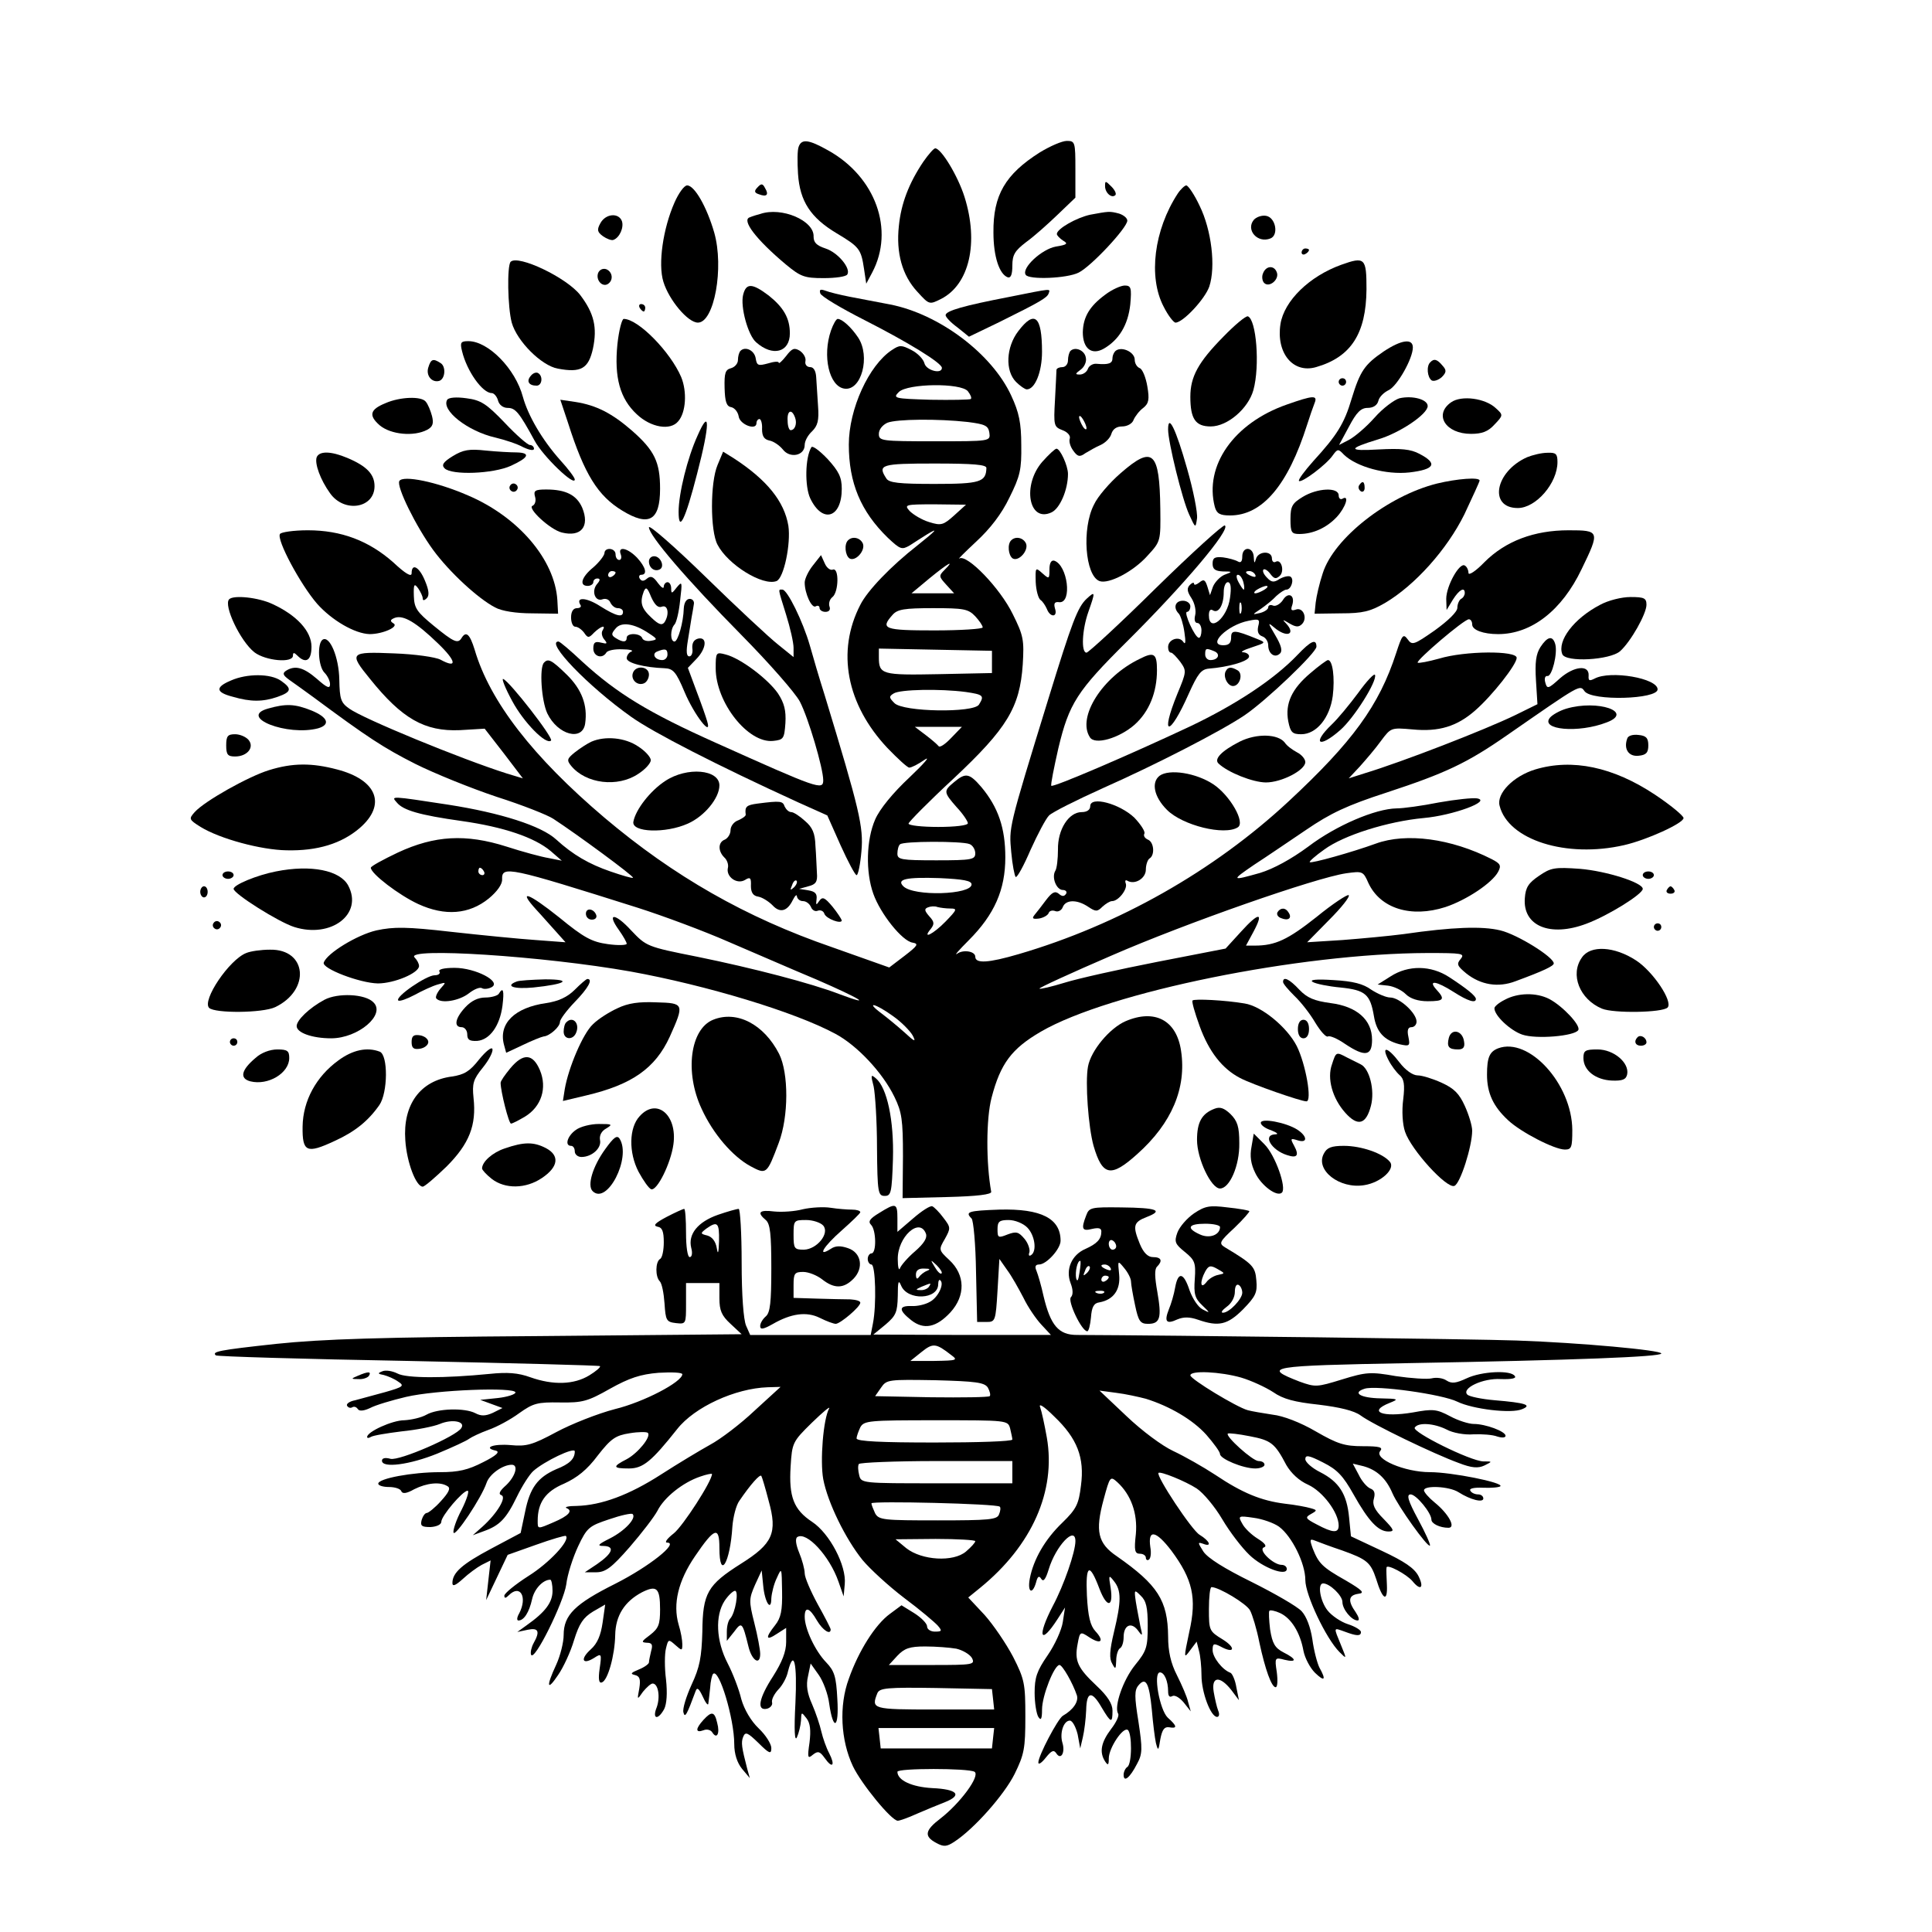
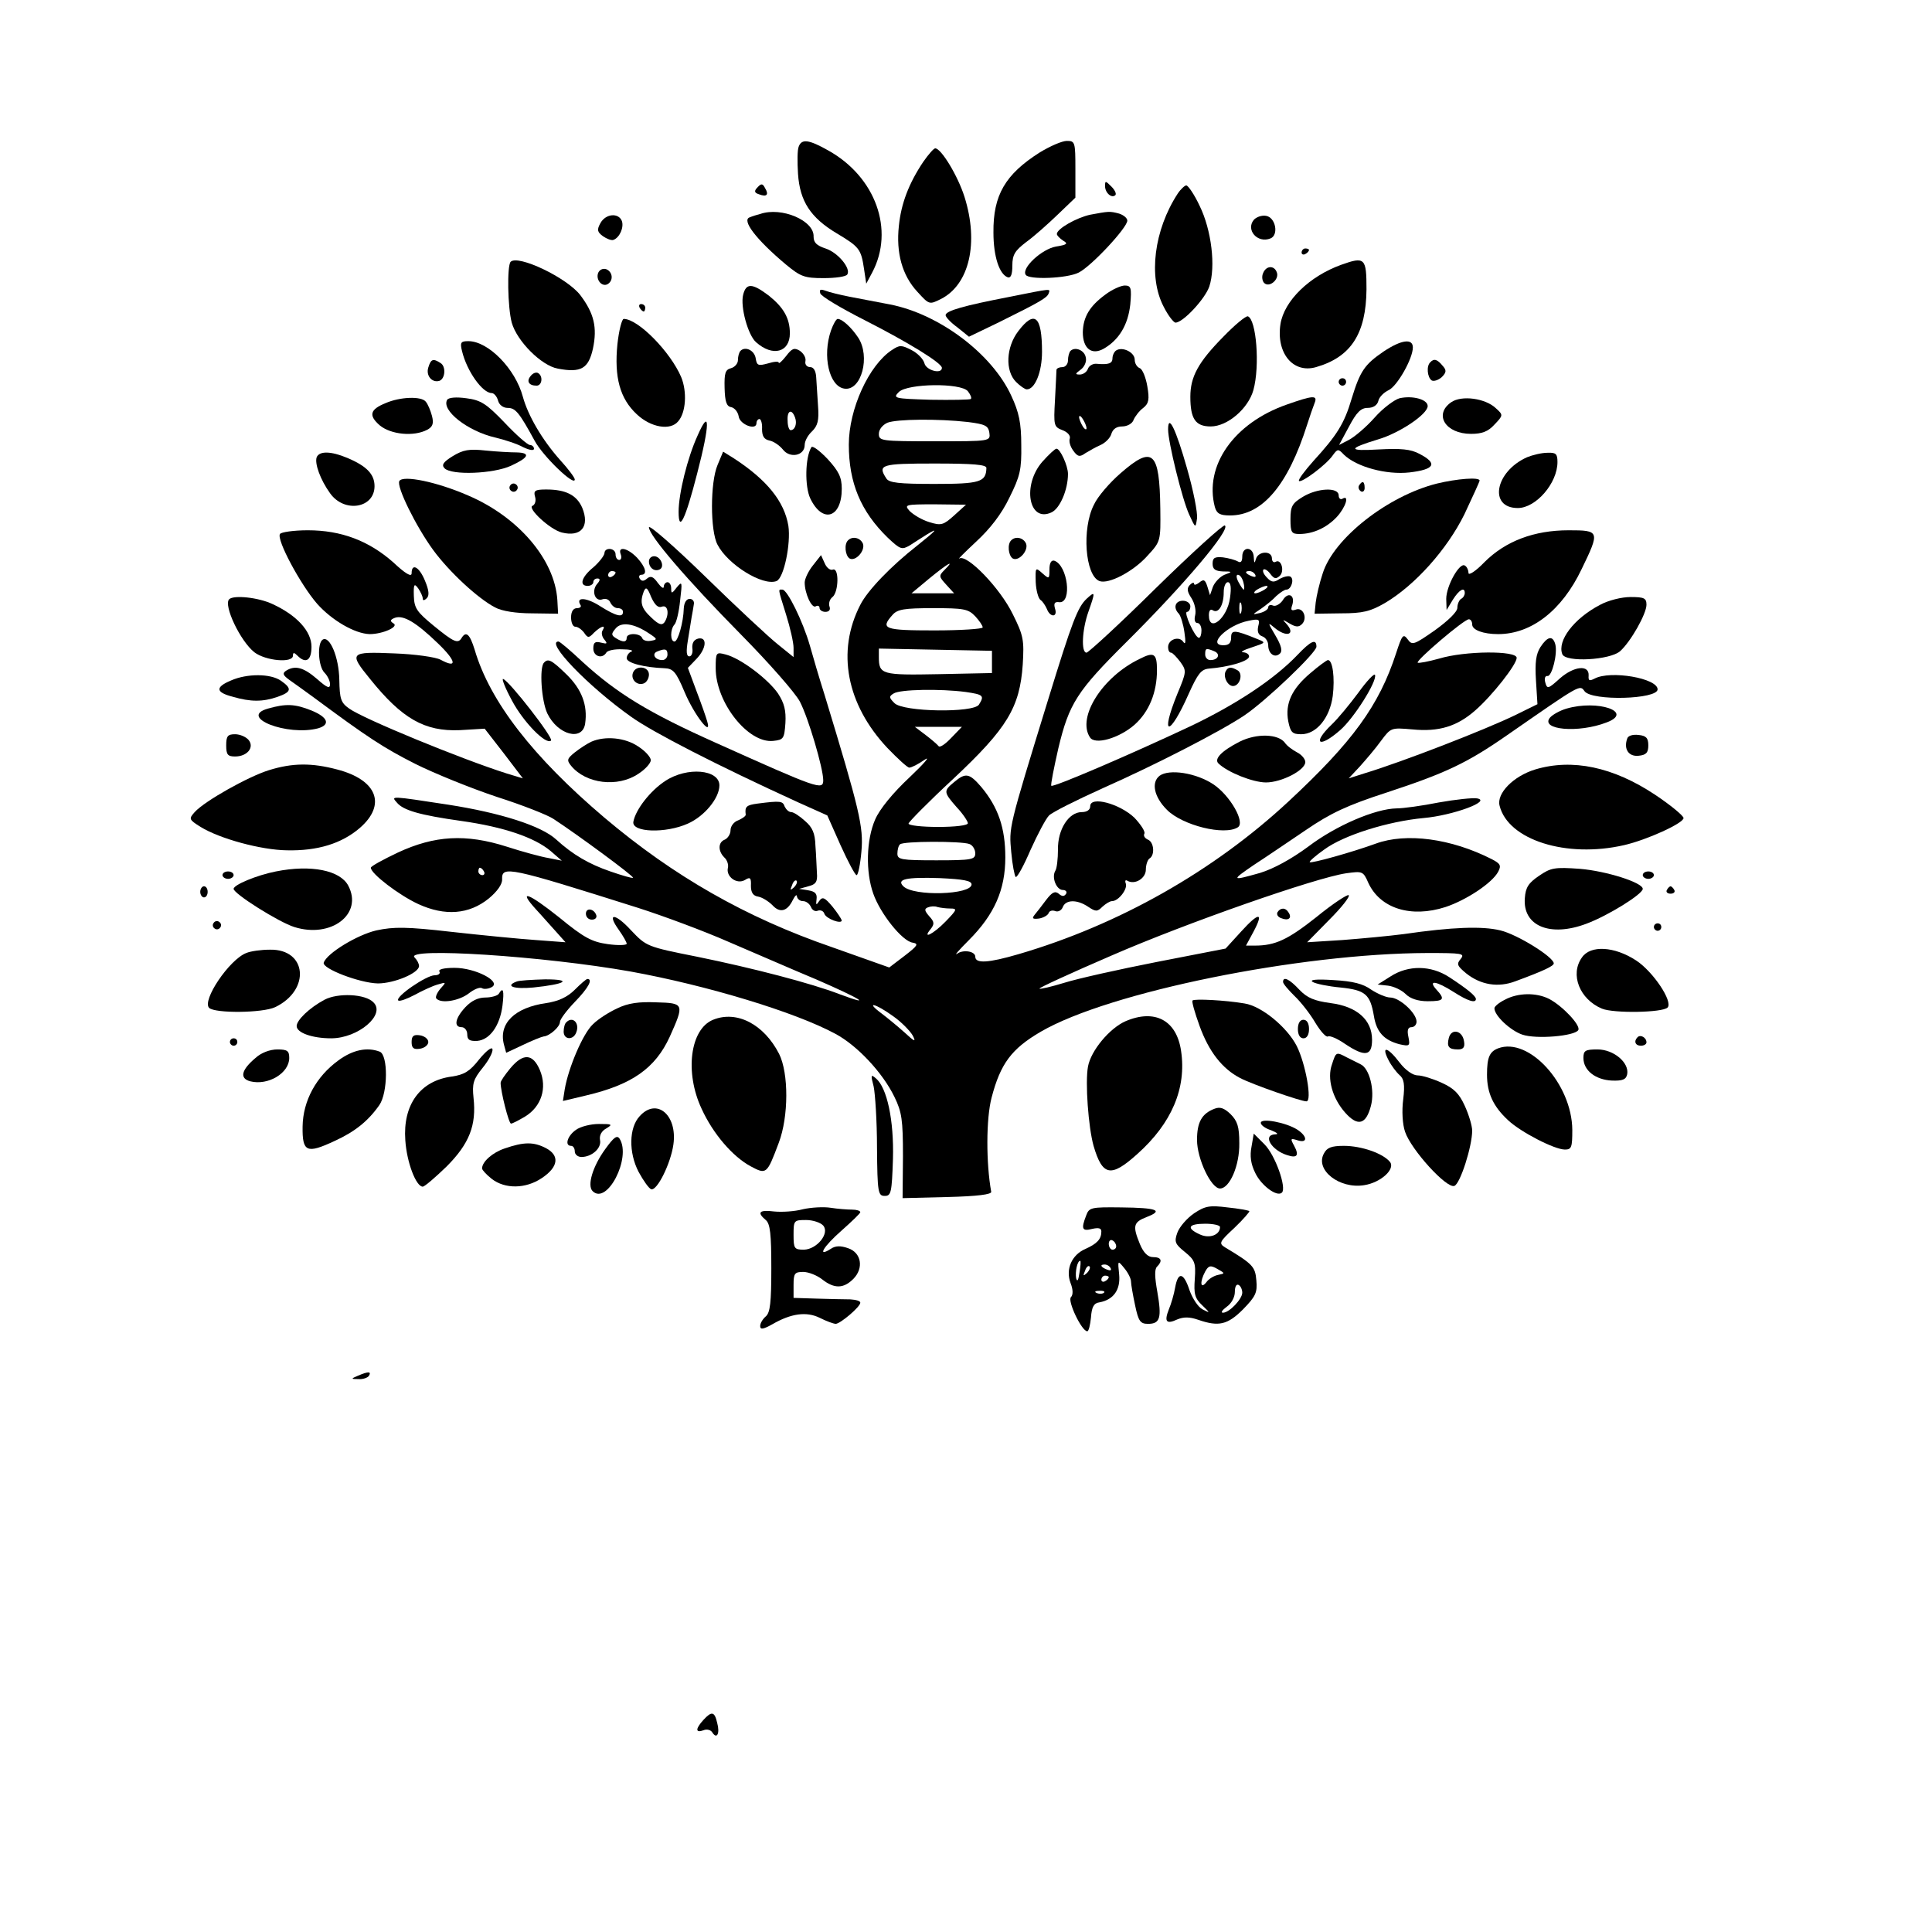
<svg xmlns="http://www.w3.org/2000/svg" version="1.0" width="521pt" height="521pt" viewBox="0 0 521 521" preserveAspectRatio="xMidYMid meet">
  <g transform="translate(0,521) scale(0.1,-0.1)" fill="#000000" stroke="none">
    <path d="M2154 4815 c-4 -9 -4 -42 -2 -74 5 -74 34 -118 104 -160 62 -37 66 -43 74 -96 l6 -40 16 30 c61 115 9 258 -118 329 -53 30 -72 32 -80 11z" />
    <path d="M2804 4799 c-93 -59 -126 -115 -125 -216 0 -65 16 -113 39 -121 8 -2 12 8 12 32 0 29 7 40 37 63 21 15 59 49 85 74 l48 46 0 77 c0 73 -1 76 -23 76 -13 0 -45 -14 -73 -31z" />
    <path d="M2490 4774 c-39 -58 -60 -113 -66 -173 -8 -73 9 -134 50 -178 32 -35 32 -35 64 -19 76 39 102 151 63 275 -18 57 -63 131 -79 131 -4 0 -18 -16 -32 -36z" />
    <path d="M2043 4705 c-10 -10 -9 -15 4 -19 21 -8 27 -1 16 17 -6 12 -10 13 -20 2z" />
    <path d="M2980 4708 c0 -18 18 -34 28 -24 3 4 -2 14 -11 23 -16 16 -17 16 -17 1z" />
-     <path d="M1819 4664 c-31 -70 -45 -166 -30 -214 15 -49 66 -110 93 -110 44 0 71 148 44 243 -20 69 -53 127 -73 127 -8 0 -23 -21 -34 -46z" />
    <path d="M3176 4688 c-64 -98 -80 -225 -38 -305 12 -24 27 -43 32 -43 20 0 79 63 91 97 18 54 6 153 -26 218 -14 30 -31 55 -36 55 -4 0 -15 -10 -23 -22z" />
    <path d="M2050 4633 c-8 -2 -21 -6 -28 -9 -23 -7 16 -59 97 -127 40 -33 50 -37 102 -37 32 0 61 4 64 10 10 16 -25 59 -59 70 -24 8 -32 16 -32 32 2 43 -86 81 -144 61z" />
    <path d="M2940 4631 c-37 -8 -90 -38 -90 -52 0 -4 8 -12 17 -18 14 -8 11 -11 -20 -16 -38 -7 -93 -58 -81 -76 8 -14 112 -10 143 6 34 17 131 121 131 140 0 7 -10 15 -22 19 -26 7 -29 6 -78 -3z" />
    <path d="M1619 4608 c-10 -18 -8 -24 7 -35 10 -7 23 -12 28 -10 17 6 29 34 23 51 -9 23 -44 20 -58 -6z" />
    <path d="M3381 4617 c-22 -27 10 -64 45 -50 23 9 14 57 -12 61 -11 2 -26 -3 -33 -11z" />
    <path d="M3510 4529 c0 -5 5 -7 10 -4 6 3 10 8 10 11 0 2 -4 4 -10 4 -5 0 -10 -5 -10 -11z" />
    <path d="M1377 4504 c-10 -11 -8 -123 3 -164 14 -50 80 -116 124 -124 63 -12 83 0 95 54 12 57 3 95 -34 144 -36 47 -168 110 -188 90z" />
    <path d="M3617 4496 c-86 -31 -154 -97 -164 -160 -12 -78 34 -134 96 -116 94 27 135 90 136 210 0 84 -4 89 -68 66z" />
    <path d="M1613 4474 c-7 -19 11 -39 26 -30 16 10 13 33 -4 40 -9 3 -18 -1 -22 -10z" />
    <path d="M3406 4473 c-4 -9 -2 -21 3 -26 14 -14 42 10 34 29 -7 19 -29 18 -37 -3z" />
    <path d="M2004 4415 c-8 -32 13 -109 35 -128 45 -40 91 -27 91 24 0 41 -17 70 -57 102 -45 34 -61 34 -69 2z" />
    <path d="M2980 4415 c-42 -31 -59 -60 -60 -101 0 -44 24 -63 57 -44 41 24 65 64 71 119 4 45 2 51 -15 51 -10 0 -35 -11 -53 -25z" />
    <path d="M2212 4419 c2 -8 56 -40 119 -72 118 -60 209 -116 209 -129 0 -18 -42 -7 -47 12 -3 12 -19 28 -35 36 -27 14 -32 14 -53 0 -62 -41 -116 -159 -116 -255 0 -103 32 -180 105 -251 34 -32 38 -33 59 -21 12 8 33 21 47 30 33 20 24 10 -25 -29 -73 -57 -136 -123 -155 -161 -65 -126 -37 -269 73 -386 28 -29 54 -53 59 -53 6 0 24 9 41 21 18 12 -1 -10 -40 -47 -45 -42 -81 -86 -93 -114 -24 -55 -26 -141 -5 -200 19 -54 78 -128 106 -132 17 -3 14 -8 -21 -35 l-42 -32 -155 55 c-232 80 -426 191 -613 349 -192 163 -309 313 -350 453 -13 42 -23 51 -35 32 -10 -17 -21 -12 -76 33 -45 37 -52 47 -53 80 -1 32 1 35 12 20 6 -9 12 -21 12 -27 0 -6 4 -6 11 1 7 7 6 21 -5 47 -15 37 -36 49 -36 20 0 -11 -17 -1 -50 30 -66 58 -140 86 -230 86 -38 0 -72 -5 -75 -10 -10 -15 55 -136 100 -188 40 -45 102 -81 142 -82 35 0 80 20 64 29 -10 6 -9 10 4 15 23 8 57 -12 116 -69 50 -48 53 -69 7 -44 -13 7 -69 15 -125 17 -120 5 -123 2 -65 -69 86 -107 147 -142 242 -138 l67 4 52 -67 51 -67 -43 13 c-123 39 -388 148 -425 175 -23 16 -26 26 -27 78 -1 61 -26 120 -45 108 -15 -10 -12 -72 5 -89 8 -8 15 -22 15 -31 0 -13 -8 -10 -35 14 -36 31 -59 38 -84 22 -10 -7 -8 -12 10 -25 13 -9 42 -30 64 -46 147 -109 190 -137 275 -180 52 -26 151 -66 220 -89 69 -22 137 -49 152 -59 63 -41 218 -155 215 -159 -2 -2 -29 6 -61 17 -58 20 -101 45 -146 86 -40 37 -150 72 -291 94 -157 24 -155 24 -139 6 17 -21 61 -34 175 -50 113 -16 196 -44 240 -81 l30 -26 -35 7 c-19 3 -71 17 -114 31 -110 35 -194 30 -293 -16 -40 -19 -73 -37 -73 -41 0 -16 76 -74 128 -98 72 -33 137 -28 190 15 23 19 37 39 36 52 -1 37 18 33 366 -77 69 -22 179 -63 245 -92 66 -28 173 -75 238 -102 117 -51 155 -74 61 -39 -75 29 -232 70 -384 101 -136 27 -137 28 -178 71 -44 48 -67 48 -33 1 12 -17 21 -33 21 -37 0 -4 -23 -5 -51 -1 -43 6 -64 17 -131 72 -84 67 -113 77 -62 21 16 -17 40 -45 54 -60 l25 -28 -80 6 c-44 3 -146 13 -227 22 -122 14 -156 14 -203 4 -52 -12 -134 -62 -142 -87 -5 -16 97 -55 146 -56 44 0 111 28 111 47 0 6 -5 16 -12 23 -28 28 347 4 583 -38 204 -37 443 -109 552 -168 58 -31 127 -104 159 -170 20 -41 23 -62 23 -160 l-1 -113 121 3 c81 2 119 7 118 14 -14 77 -14 197 1 254 24 92 54 132 133 178 184 107 698 211 1042 212 94 0 102 -1 90 -16 -12 -14 -9 -19 15 -39 39 -31 86 -39 133 -21 76 28 103 41 103 48 0 17 -98 78 -144 89 -49 12 -130 9 -261 -10 -38 -5 -113 -12 -165 -16 l-95 -6 59 60 c33 33 57 63 53 67 -3 3 -43 -23 -87 -59 -77 -61 -111 -77 -166 -77 l-24 0 20 37 c29 54 15 54 -33 1 l-42 -46 -185 -36 c-102 -20 -214 -45 -249 -56 -36 -11 -66 -18 -68 -16 -2 2 85 42 194 89 202 88 551 210 633 222 44 6 46 6 60 -26 32 -69 115 -95 208 -65 57 19 126 65 142 95 9 17 6 22 -17 34 -110 56 -231 72 -313 42 -63 -23 -174 -54 -178 -50 -2 2 15 17 39 34 53 39 172 76 268 85 79 7 185 46 144 53 -11 2 -58 -3 -103 -11 -45 -9 -96 -16 -114 -16 -57 -1 -163 -46 -238 -103 -46 -34 -94 -60 -130 -71 -78 -22 -79 -21 -16 22 31 20 94 63 140 94 66 45 110 66 218 101 158 52 216 79 325 155 199 138 195 136 208 118 20 -27 197 -22 197 5 0 30 -127 52 -170 29 -14 -7 -17 -6 -16 8 2 30 -39 26 -77 -7 -32 -29 -35 -30 -40 -11 -3 11 0 18 6 17 12 -2 28 61 21 86 -7 24 -21 21 -40 -8 -12 -19 -15 -41 -12 -90 l4 -64 -61 -30 c-83 -40 -302 -125 -404 -156 l-44 -14 30 32 c16 18 42 48 57 69 27 36 27 36 85 31 71 -7 120 8 169 51 46 40 112 124 112 142 0 20 -140 19 -209 -2 -29 -8 -55 -13 -58 -11 -5 6 125 117 138 117 5 0 9 -6 9 -14 0 -15 30 -26 70 -26 90 0 172 64 225 175 50 103 49 105 -35 105 -93 0 -170 -29 -227 -86 -23 -24 -43 -37 -43 -29 0 7 -4 17 -10 20 -14 9 -50 -55 -50 -90 l1 -30 17 28 c17 27 32 35 32 18 0 -6 -4 -13 -10 -16 -5 -3 -10 -14 -10 -24 0 -11 -25 -35 -61 -61 -56 -39 -61 -41 -73 -24 -12 16 -15 12 -31 -37 -46 -142 -118 -240 -290 -400 -202 -188 -458 -333 -728 -412 -82 -24 -117 -26 -117 -7 0 15 -33 20 -49 8 -9 -6 5 10 31 36 70 70 99 137 99 224 0 79 -19 135 -65 190 -32 37 -42 39 -73 13 -29 -24 -29 -27 7 -68 17 -18 30 -38 30 -43 0 -6 -35 -10 -80 -10 -44 0 -80 4 -80 9 0 4 54 59 121 121 145 136 179 192 187 308 4 66 2 78 -27 136 -34 70 -123 162 -144 150 -6 -4 14 16 45 45 38 35 69 75 90 119 29 58 33 76 32 142 0 59 -6 88 -27 133 -52 113 -194 220 -327 246 -36 7 -85 16 -110 21 -25 5 -54 12 -64 16 -14 5 -17 3 -14 -7z m398 -264 c7 -9 11 -18 8 -21 -3 -2 -52 -3 -109 -2 -98 3 -102 4 -85 21 24 23 167 25 186 2z m0 -83 c47 -6 55 -10 58 -29 3 -23 3 -23 -147 -23 -145 0 -151 1 -151 20 0 12 10 24 23 30 25 10 137 11 217 2z m50 -124 c-1 -38 -17 -43 -140 -43 -96 0 -123 3 -130 15 -24 37 -14 40 130 40 105 0 140 -3 140 -12z m-87 -128 c-29 -26 -35 -28 -67 -18 -20 6 -43 20 -53 30 -15 17 -13 18 68 18 l84 -1 -32 -29z m-26 -147 c-16 -16 -15 -18 5 -40 l21 -23 -57 0 -58 0 48 40 c50 41 71 53 41 23z m83 -125 c11 -12 20 -25 20 -30 0 -4 -58 -8 -130 -8 -136 0 -147 4 -113 42 13 15 32 18 109 18 83 0 95 -2 114 -22z m45 -123 l0 -30 -144 -3 c-153 -3 -161 -1 -161 46 l0 23 152 -3 153 -3 0 -30z m-71 -81 c48 -7 51 -10 36 -34 -14 -23 -205 -20 -228 4 -15 15 -15 18 -2 26 17 11 125 13 194 4z m-39 -124 c-16 -17 -31 -27 -34 -22 -3 4 -19 18 -35 30 l-29 22 64 0 63 0 -29 -30z m49 -286 c9 -3 16 -15 16 -25 0 -17 -9 -19 -105 -19 -95 0 -105 2 -105 18 0 10 3 22 7 25 8 9 166 9 187 1z m-1309 -74 c3 -5 1 -10 -4 -10 -6 0 -11 5 -11 10 0 6 2 10 4 10 3 0 8 -4 11 -10z m1315 -35 c0 -28 -156 -33 -184 -5 -19 19 7 25 98 22 64 -3 86 -7 86 -17z m-57 -65 c19 0 18 -3 -13 -35 -33 -34 -65 -50 -40 -20 10 13 10 19 -4 34 -13 15 -14 20 -4 24 7 3 19 4 26 1 8 -2 23 -4 35 -4z m-155 -290 c23 -16 46 -40 53 -52 10 -19 6 -18 -22 8 -19 17 -47 40 -63 52 -44 33 -15 26 32 -8z" />
    <path d="M2720 4409 c-119 -23 -170 -37 -170 -49 0 -5 14 -20 32 -33 l31 -25 81 39 c111 55 130 66 134 78 4 13 12 14 -108 -10z" />
    <path d="M1725 4380 c3 -5 8 -10 11 -10 2 0 4 5 4 10 0 6 -5 10 -11 10 -5 0 -7 -4 -4 -10z" />
    <path d="M3299 4302 c-68 -69 -89 -108 -89 -162 0 -60 14 -80 55 -80 45 0 101 48 115 98 18 65 8 191 -15 199 -6 1 -35 -23 -66 -55z" />
    <path d="M1665 4282 c-9 -90 7 -147 52 -189 38 -36 91 -45 112 -19 21 24 24 80 8 119 -29 68 -116 157 -155 157 -5 0 -13 -31 -17 -68z" />
    <path d="M2241 4319 c-24 -69 -5 -151 36 -157 46 -7 71 87 37 138 -18 27 -43 50 -55 50 -4 0 -12 -14 -18 -31z" />
    <path d="M2746 4317 c-33 -43 -36 -107 -6 -137 11 -11 24 -20 29 -20 22 0 41 47 41 101 0 97 -20 114 -64 56z" />
    <path d="M1246 4263 c13 -54 55 -113 80 -113 6 0 14 -9 17 -20 3 -12 14 -20 26 -20 21 0 31 -12 73 -89 22 -41 108 -124 108 -104 0 5 -18 29 -40 53 -48 54 -86 119 -100 170 -20 75 -93 150 -147 150 -20 0 -23 -3 -17 -27z" />
    <path d="M3731 4262 c-51 -35 -63 -52 -86 -127 -20 -68 -40 -99 -103 -168 -24 -27 -42 -51 -39 -54 7 -6 74 44 91 69 13 18 15 18 30 2 34 -33 114 -55 177 -48 68 8 77 24 27 50 -24 13 -50 15 -110 12 -84 -5 -84 2 -2 27 58 17 134 68 134 90 0 18 -41 29 -76 21 -14 -4 -45 -27 -67 -52 -23 -26 -54 -52 -69 -60 l-27 -14 27 50 c20 38 32 50 50 50 15 0 26 7 29 19 2 10 15 23 28 29 23 11 65 85 65 115 0 25 -31 21 -79 -11z" />
    <path d="M1997 4264 c-4 -4 -7 -15 -7 -25 0 -9 -8 -19 -19 -22 -15 -4 -18 -13 -17 -53 1 -37 5 -50 18 -52 9 -2 18 -13 20 -25 3 -22 48 -39 48 -18 0 6 4 11 8 11 4 0 8 -12 7 -27 0 -20 6 -28 20 -31 11 -2 27 -13 36 -24 19 -25 59 -17 59 12 0 11 9 27 20 37 15 15 19 29 16 68 -2 28 -4 62 -5 78 -1 17 -7 27 -16 27 -9 0 -15 7 -13 16 2 9 -5 21 -15 28 -15 9 -21 7 -37 -14 -11 -14 -20 -22 -20 -18 0 4 -13 3 -29 -2 -26 -7 -30 -6 -33 13 -3 22 -28 34 -41 21z m147 -180 c6 -16 0 -34 -12 -34 -4 0 -8 11 -8 25 -2 28 11 34 20 9z" />
    <path d="M2887 4264 c-4 -4 -7 -16 -7 -26 0 -10 -7 -18 -15 -18 -8 0 -15 -3 -16 -7 0 -5 -2 -41 -4 -81 -4 -70 -3 -73 20 -82 14 -5 22 -15 20 -22 -3 -8 1 -22 9 -33 12 -17 18 -18 33 -7 10 6 29 17 41 22 13 6 26 19 29 30 4 13 14 20 29 20 14 0 28 8 31 18 4 9 15 24 26 32 15 12 17 23 11 58 -4 24 -13 46 -20 49 -8 3 -14 13 -14 23 0 20 -33 36 -50 25 -5 -3 -10 -13 -10 -21 0 -14 -10 -18 -43 -15 -9 1 -20 -5 -23 -13 -3 -9 -13 -16 -22 -16 -13 0 -13 2 2 13 10 7 17 22 14 33 -3 19 -28 30 -41 18z m43 -209 c0 -5 -5 -3 -10 5 -5 8 -10 20 -10 25 0 6 5 3 10 -5 5 -8 10 -19 10 -25z" />
    <path d="M1155 4219 c-7 -22 10 -42 30 -36 16 6 18 39 3 48 -20 13 -26 11 -33 -12z" />
    <path d="M3857 4233 c-11 -10 -8 -41 4 -49 6 -3 18 1 27 9 13 13 13 19 2 31 -14 17 -23 20 -33 9z" />
    <path d="M1431 4196 c-12 -14 -5 -26 16 -26 15 0 18 26 4 34 -5 3 -14 0 -20 -8z" />
    <path d="M3610 4180 c0 -5 5 -10 10 -10 6 0 10 5 10 10 0 6 -4 10 -10 10 -5 0 -10 -4 -10 -10z" />
    <path d="M1040 4123 c-42 -17 -47 -33 -16 -60 30 -25 92 -31 128 -12 15 8 18 17 13 37 -4 15 -11 32 -17 39 -12 15 -69 13 -108 -4z" />
    <path d="M1206 4132 c-17 -28 55 -85 130 -102 25 -6 59 -17 75 -26 17 -8 29 -10 29 -4 0 5 -5 10 -11 10 -6 0 -37 27 -68 60 -49 51 -64 61 -103 66 -28 4 -48 2 -52 -4z" />
    <path d="M3470 4119 c-143 -50 -223 -165 -194 -276 5 -18 14 -23 41 -23 87 0 156 81 208 245 7 22 16 48 20 58 9 22 -4 21 -75 -4z" />
    <path d="M3913 4125 c-47 -33 -15 -85 54 -85 29 0 46 6 63 25 24 25 24 26 4 44 -28 27 -93 36 -121 16z" />
-     <path d="M1532 4069 c44 -138 80 -196 146 -236 72 -44 102 -27 102 59 0 72 -15 103 -75 156 -54 47 -96 69 -153 78 l-41 6 21 -63z" />
    <path d="M1881 4035 c-27 -59 -51 -156 -51 -205 0 -58 18 -22 50 103 35 134 35 180 1 102z" />
    <path d="M3150 4052 c0 -34 38 -189 57 -230 17 -37 17 -37 21 -10 2 15 -10 76 -27 135 -30 106 -51 149 -51 105z" />
    <path d="M2188 4004 c-17 -28 -18 -106 -3 -138 33 -69 85 -53 85 26 0 31 -8 47 -38 80 -22 23 -41 37 -44 32z" />
    <path d="M1221 3980 c-26 -16 -31 -24 -22 -33 19 -19 131 -15 179 7 48 22 54 35 15 36 -16 0 -53 2 -83 5 -45 5 -61 2 -89 -15z" />
    <path d="M2811 3965 c-55 -63 -37 -165 24 -137 23 10 45 61 45 104 0 22 -21 68 -31 68 -4 0 -21 -16 -38 -35z" />
    <path d="M854 3977 c-6 -17 10 -61 36 -97 38 -54 120 -41 120 19 0 32 -21 54 -73 76 -45 19 -76 19 -83 2z" />
    <path d="M1935 3956 c-20 -47 -20 -178 0 -215 28 -54 122 -112 159 -98 20 8 39 101 32 149 -11 66 -58 124 -147 182 l-29 18 -15 -36z" />
    <path d="M4118 3977 c-87 -39 -104 -137 -25 -137 49 0 107 67 107 124 0 22 -4 26 -27 25 -16 0 -40 -6 -55 -12z" />
    <path d="M3022 3934 c-29 -25 -62 -63 -72 -85 -33 -64 -24 -191 15 -206 25 -9 92 26 130 69 35 38 35 39 34 126 -2 155 -20 172 -107 96z" />
    <path d="M1077 3913 c-9 -14 45 -123 91 -186 44 -60 121 -131 167 -155 18 -10 57 -16 100 -16 l70 -1 -2 37 c-7 109 -105 224 -241 282 -85 37 -175 55 -185 39z" />
    <path d="M3875 3906 c-132 -33 -278 -147 -308 -242 -9 -27 -17 -62 -19 -79 l-3 -30 71 1 c59 0 79 5 119 28 81 48 167 144 214 239 22 47 41 88 41 91 0 10 -61 5 -115 -8z" />
    <path d="M1376 3901 c-4 -5 -2 -12 3 -15 5 -4 12 -2 15 3 4 5 2 12 -3 15 -5 4 -12 2 -15 -3z" />
    <path d="M3665 3901 c-3 -5 -1 -12 5 -16 5 -3 10 1 10 9 0 18 -6 21 -15 7z" />
    <path d="M1443 3870 c3 -10 0 -21 -7 -24 -15 -6 47 -64 79 -72 52 -13 76 16 55 67 -15 34 -44 49 -97 49 -30 0 -35 -3 -30 -20z" />
    <path d="M3513 3870 c-28 -17 -33 -25 -33 -60 0 -36 3 -40 24 -40 37 0 74 17 101 46 24 26 35 61 15 49 -5 -3 -10 1 -10 9 0 23 -58 20 -97 -4z" />
    <path d="M1750 3788 c0 -22 102 -141 249 -290 75 -76 146 -157 158 -180 23 -44 63 -180 63 -212 0 -28 -14 -23 -290 101 -181 81 -266 133 -359 218 -32 30 -61 55 -65 55 -36 0 79 -120 196 -203 59 -42 228 -129 451 -231 l78 -35 36 -81 c20 -44 39 -80 43 -80 4 0 10 29 13 64 6 66 -5 112 -99 421 -14 44 -32 105 -40 134 -19 66 -61 151 -74 151 -12 0 -13 6 10 -68 11 -35 20 -75 20 -89 l0 -25 -42 34 c-23 18 -111 100 -195 182 -84 82 -153 142 -153 134z" />
    <path d="M3117 3624 c-97 -96 -182 -174 -187 -174 -15 0 -12 62 5 110 19 54 19 57 -4 36 -25 -23 -40 -63 -104 -271 -109 -354 -106 -345 -100 -413 3 -34 9 -64 12 -67 4 -2 22 31 40 73 19 42 41 84 50 93 9 9 75 42 146 74 142 63 317 153 381 196 59 40 194 169 194 185 0 22 -14 17 -51 -22 -63 -66 -166 -134 -290 -193 -166 -78 -369 -165 -374 -160 -2 3 7 48 19 101 29 121 50 154 185 288 153 152 281 303 264 313 -4 3 -88 -73 -186 -169z" />
    <path d="M2287 3753 c-11 -10 -8 -41 4 -49 16 -9 43 21 36 40 -7 16 -28 21 -40 9z" />
    <path d="M2727 3753 c-11 -10 -8 -41 4 -49 16 -9 43 21 36 40 -7 16 -28 21 -40 9z" />
    <path d="M1630 3718 c-1 -7 -14 -24 -30 -38 -32 -26 -39 -50 -15 -50 8 0 15 5 15 10 0 6 5 10 11 10 8 0 8 -5 -1 -15 -16 -19 -5 -49 15 -41 9 3 18 -1 21 -9 4 -8 12 -15 20 -15 8 0 14 -4 14 -10 0 -16 -18 -12 -61 15 -37 24 -67 26 -54 4 4 -5 -1 -9 -9 -9 -10 0 -16 -9 -16 -25 0 -14 5 -25 11 -25 7 0 17 -7 24 -16 10 -15 13 -15 27 0 19 18 33 22 23 6 -4 -6 -2 -17 5 -25 9 -11 7 -12 -9 -8 -16 4 -21 1 -21 -16 0 -21 24 -29 35 -11 3 6 23 10 43 9 20 0 31 -3 25 -6 -7 -2 -13 -11 -13 -18 0 -13 48 -25 102 -27 23 -1 31 -9 54 -64 26 -62 75 -125 61 -79 -3 11 -16 48 -29 82 l-23 62 23 24 c27 28 30 60 5 55 -12 -3 -17 -12 -16 -26 2 -12 -2 -22 -8 -22 -8 0 -9 13 -4 43 4 23 8 51 10 62 2 11 5 27 6 35 2 8 -3 15 -11 15 -9 0 -15 -10 -16 -25 -1 -39 -16 -90 -25 -90 -12 0 -12 33 0 46 5 5 12 34 15 64 6 51 6 54 -9 36 -13 -17 -15 -18 -15 -3 0 9 -4 17 -10 17 -5 0 -10 -6 -10 -12 0 -7 -7 -2 -16 10 -12 17 -19 20 -29 12 -9 -8 -15 -8 -20 0 -3 5 -1 10 4 10 18 0 12 21 -11 46 -26 27 -53 32 -44 9 3 -8 1 -15 -4 -15 -6 0 -10 7 -10 15 0 18 -30 20 -30 3z m30 -52 c0 -3 -4 -8 -10 -11 -5 -3 -10 -1 -10 4 0 6 5 11 10 11 6 0 10 -2 10 -4z m125 -92 c16 6 21 -20 7 -42 -7 -9 -15 -7 -35 12 -28 26 -32 41 -21 71 6 14 10 10 20 -15 10 -22 19 -30 29 -26z m-35 -72 c23 -15 24 -17 5 -20 -10 -2 -21 1 -23 7 -5 14 -42 15 -42 1 0 -12 -10 -13 -29 -1 -13 8 -13 12 -1 26 15 19 50 14 90 -13z m50 -57 c0 -8 -6 -15 -14 -15 -20 0 -29 17 -14 23 22 9 28 7 28 -8z" />
    <path d="M3350 3709 c0 -13 -4 -18 -12 -13 -7 4 -25 9 -40 11 -22 2 -28 -1 -28 -17 0 -15 7 -20 28 -21 26 0 26 -1 4 -9 -12 -5 -26 -20 -31 -32 l-8 -23 -7 23 c-6 19 -10 21 -22 11 -8 -6 -14 -8 -14 -3 0 4 -5 3 -11 -3 -9 -9 -8 -18 4 -36 9 -14 13 -34 10 -46 -3 -12 -1 -21 6 -21 6 0 11 -9 11 -20 0 -11 -3 -20 -7 -20 -11 1 -42 70 -32 70 5 0 9 7 9 15 0 8 -9 15 -20 15 -21 0 -27 -19 -11 -35 5 -6 12 -28 15 -50 4 -26 3 -35 -3 -26 -11 17 -41 7 -41 -14 0 -8 3 -15 8 -15 4 0 15 -12 25 -25 17 -24 17 -26 -8 -86 -48 -118 -21 -117 31 1 24 53 33 65 54 67 52 4 104 19 108 31 2 6 -5 12 -15 13 -10 0 0 6 22 13 39 13 40 13 15 23 -61 25 -70 25 -70 4 0 -15 -6 -21 -21 -21 -45 0 11 55 68 66 29 6 31 4 26 -15 -3 -14 0 -23 11 -27 9 -3 16 -14 16 -24 0 -23 18 -36 32 -22 7 7 3 22 -13 49 -20 34 -21 36 -3 21 34 -29 60 -19 32 11 -11 11 -9 11 9 0 17 -10 25 -11 34 -2 16 16 3 47 -17 39 -12 -4 -14 -1 -9 13 8 27 -12 36 -26 12 -7 -10 -19 -17 -26 -14 -7 3 -13 1 -13 -5 0 -5 -10 -12 -22 -15 -22 -5 -22 -5 2 11 13 9 33 25 42 35 10 9 22 17 27 17 13 0 22 28 11 35 -5 3 -18 0 -29 -6 -15 -10 -22 -10 -34 3 -9 9 -13 18 -10 22 3 3 12 -2 19 -12 10 -13 15 -14 25 -5 14 13 4 47 -11 38 -5 -3 -10 1 -10 9 0 22 -37 20 -43 -1 -4 -14 -5 -12 -6 5 -1 28 -31 30 -31 1z m35 -49 c3 -6 -1 -7 -9 -4 -18 7 -21 14 -7 14 6 0 13 -4 16 -10z m-32 -20 c3 -11 3 -20 1 -20 -2 0 -8 9 -14 20 -6 11 -7 20 -2 20 6 0 12 -9 15 -20z m-36 -42 c-7 -55 -57 -96 -57 -47 0 12 4 18 11 13 15 -9 29 14 29 49 0 15 5 27 11 27 8 0 10 -14 6 -42z m93 22 c-8 -5 -19 -10 -25 -10 -5 0 -3 5 5 10 8 5 20 10 25 10 6 0 3 -5 -5 -10z m-63 -62 c-3 -7 -5 -2 -5 12 0 14 2 19 5 13 2 -7 2 -19 0 -25z m-73 -104 c18 -7 12 -24 -10 -24 -8 0 -14 7 -14 15 0 17 2 18 24 9z" />
    <path d="M1750 3696 c0 -18 16 -29 30 -21 13 8 1 35 -16 35 -8 0 -14 -6 -14 -14z" />
    <path d="M2192 3685 c-12 -15 -22 -36 -22 -46 0 -29 19 -71 30 -64 5 3 10 1 10 -4 0 -6 7 -11 16 -11 10 0 14 6 11 14 -3 8 0 20 8 26 17 14 18 80 1 74 -7 -3 -17 5 -22 17 l-10 22 -22 -28z" />
    <path d="M2830 3674 c0 -26 -1 -26 -19 -10 -19 17 -19 16 -18 -24 1 -22 7 -44 13 -48 6 -4 13 -15 17 -24 9 -24 30 -23 22 1 -4 14 -1 19 12 17 35 -2 22 100 -14 112 -8 2 -13 -6 -13 -24z" />
    <path d="M618 3594 c-16 -16 30 -113 68 -143 30 -23 104 -30 104 -9 0 9 3 9 12 0 23 -23 38 -13 38 24 0 42 -40 85 -105 115 -38 18 -105 25 -117 13z" />
    <path d="M4315 3579 c-71 -37 -116 -97 -102 -133 9 -23 129 -16 156 8 29 26 71 101 71 125 0 18 -6 21 -43 21 -24 0 -60 -9 -82 -21z" />
    <path d="M1930 3408 c0 -92 87 -203 155 -196 28 3 30 6 33 48 2 34 -3 54 -20 80 -27 39 -101 95 -141 105 -26 7 -27 6 -27 -37z" />
    <path d="M3073 3433 c-100 -48 -169 -157 -134 -211 13 -22 79 -3 121 34 39 35 60 87 60 147 0 45 -8 50 -47 30z" />
    <path d="M1467 3423 c-13 -13 -7 -103 9 -137 28 -58 95 -76 102 -27 7 49 -9 92 -50 132 -41 40 -50 44 -61 32z" />
    <path d="M3534 3395 c-50 -42 -69 -82 -60 -130 6 -30 11 -35 35 -35 41 0 77 44 85 103 6 49 0 97 -13 97 -3 0 -25 -16 -47 -35z" />
    <path d="M1707 3396 c-7 -18 11 -36 29 -29 8 3 14 14 14 24 0 22 -35 26 -43 5z" />
    <path d="M3306 3401 c-9 -14 4 -41 19 -41 18 0 28 32 13 42 -17 10 -26 10 -32 -1z" />
    <path d="M3663 3342 c-23 -31 -55 -70 -72 -86 -54 -52 -34 -65 23 -15 37 32 100 132 94 149 -2 5 -22 -16 -45 -48z" />
    <path d="M623 3375 c-43 -18 -42 -32 5 -44 48 -14 81 -14 121 0 37 13 39 22 9 43 -28 20 -92 20 -135 1z" />
    <path d="M1381 3320 c31 -58 92 -120 105 -107 7 7 -112 160 -129 166 -5 2 5 -24 24 -59z" />
    <path d="M722 3299 c-80 -23 53 -75 136 -53 34 10 26 30 -18 48 -45 18 -69 19 -118 5z" />
    <path d="M4224 3299 c-17 -5 -37 -16 -44 -24 -28 -33 76 -43 153 -13 74 28 -24 62 -109 37z" />
    <path d="M610 3200 c0 -25 4 -30 24 -30 33 0 53 25 36 45 -7 8 -23 15 -36 15 -20 0 -24 -5 -24 -30z" />
    <path d="M3343 3210 c-49 -25 -70 -47 -57 -59 25 -24 93 -51 128 -51 42 0 106 33 106 55 0 8 -10 20 -22 26 -13 7 -28 18 -33 26 -18 24 -76 26 -122 3z" />
    <path d="M4388 3218 c-10 -28 4 -49 31 -46 20 2 26 8 26 28 0 20 -6 26 -26 28 -16 2 -29 -2 -31 -10z" />
    <path d="M1595 3210 c-11 -5 -31 -18 -45 -29 -21 -17 -22 -21 -10 -36 40 -49 126 -59 181 -22 19 12 34 29 34 37 0 8 -15 25 -34 37 -35 24 -89 29 -126 13z" />
    <path d="M725 3133 c-55 -17 -173 -83 -200 -113 -16 -18 -16 -20 16 -40 52 -32 163 -62 232 -63 83 -2 148 18 197 60 73 63 47 130 -61 158 -68 18 -120 18 -184 -2z" />
    <path d="M4140 3135 c-59 -18 -105 -65 -96 -98 23 -92 180 -142 336 -106 61 14 160 59 160 73 0 6 -35 35 -77 63 -113 75 -223 98 -323 68z" />
    <path d="M1794 3104 c-40 -26 -80 -77 -86 -110 -5 -29 87 -32 147 -5 45 20 85 69 85 103 0 43 -87 51 -146 12z" />
    <path d="M3127 3118 c-23 -18 -15 -57 20 -92 42 -42 155 -70 191 -47 21 13 -21 86 -66 116 -47 31 -119 42 -145 23z" />
    <path d="M2043 3043 c-30 -4 -35 -8 -32 -30 0 -4 -9 -10 -20 -15 -12 -4 -21 -16 -21 -27 0 -10 -7 -21 -15 -25 -19 -7 -19 -31 -2 -48 8 -7 12 -20 10 -28 -6 -24 24 -46 46 -33 14 9 17 6 16 -16 0 -18 6 -27 20 -29 11 -2 28 -13 38 -23 20 -22 40 -17 55 14 6 12 11 16 11 10 1 -7 8 -13 16 -13 9 0 18 -7 22 -16 3 -8 11 -13 18 -10 8 3 16 -1 18 -8 5 -14 47 -29 47 -18 -1 4 -12 21 -25 37 -21 25 -27 28 -36 15 -8 -12 -9 -11 -7 5 2 15 -4 21 -22 24 l-25 4 25 7 c20 5 25 12 23 36 -1 16 -2 49 -4 73 -1 34 -8 50 -28 67 -14 13 -31 24 -37 24 -7 0 -14 7 -18 15 -5 15 -11 16 -73 8z m98 -226 c-10 -9 -11 -8 -5 6 3 10 9 15 12 12 3 -3 0 -11 -7 -18z" />
    <path d="M2940 3036 c0 -10 -9 -16 -23 -16 -35 0 -65 -47 -64 -101 0 -25 -3 -51 -7 -57 -11 -18 3 -52 20 -52 8 0 12 -5 9 -10 -5 -8 -11 -8 -20 0 -10 8 -18 4 -34 -17 -11 -15 -26 -34 -31 -40 -8 -10 -5 -12 12 -10 12 2 24 9 26 15 2 6 10 8 18 5 7 -3 17 2 20 11 8 20 38 21 68 1 21 -14 25 -14 39 0 9 8 20 15 26 15 17 0 42 32 37 47 -3 8 -1 11 4 8 20 -12 50 6 50 30 0 13 5 27 10 30 15 9 12 45 -5 51 -8 4 -12 10 -9 16 3 5 -9 24 -27 43 -40 38 -119 59 -119 31z" />
    <path d="M744 2860 c-51 -10 -114 -36 -114 -47 0 -13 122 -90 164 -103 99 -31 186 35 145 112 -22 41 -100 57 -195 38z" />
    <path d="M4150 2848 c-28 -19 -36 -31 -38 -60 -6 -75 68 -106 166 -69 59 22 152 80 152 94 0 17 -98 48 -169 54 -69 5 -79 3 -111 -19z" />
    <path d="M600 2850 c0 -5 7 -10 15 -10 8 0 15 5 15 10 0 6 -7 10 -15 10 -8 0 -15 -4 -15 -10z" />
    <path d="M4430 2850 c0 -5 7 -10 15 -10 8 0 15 5 15 10 0 6 -7 10 -15 10 -8 0 -15 -4 -15 -10z" />
    <path d="M540 2805 c0 -8 5 -15 10 -15 6 0 10 7 10 15 0 8 -4 15 -10 15 -5 0 -10 -7 -10 -15z" />
    <path d="M4495 2810 c-3 -5 1 -10 10 -10 9 0 13 5 10 10 -3 6 -8 10 -10 10 -2 0 -7 -4 -10 -10z" />
    <path d="M1580 2746 c0 -9 7 -16 16 -16 9 0 14 5 12 12 -6 18 -28 21 -28 4z" />
    <path d="M3445 2750 c-3 -6 1 -13 10 -16 19 -8 30 0 20 15 -8 14 -22 14 -30 1z" />
    <path d="M576 2721 c-4 -5 -2 -12 3 -15 5 -4 12 -2 15 3 4 5 2 12 -3 15 -5 4 -12 2 -15 -3z" />
    <path d="M4460 2710 c0 -5 5 -10 10 -10 6 0 10 5 10 10 0 6 -4 10 -10 10 -5 0 -10 -4 -10 -10z" />
    <path d="M664 2640 c-46 -18 -120 -128 -100 -148 16 -15 144 -14 178 2 96 46 86 157 -14 155 -24 0 -52 -4 -64 -9z" />
    <path d="M4266 2628 c-33 -46 -6 -113 54 -138 31 -13 163 -11 177 3 15 16 -39 97 -85 127 -58 38 -123 42 -146 8z" />
    <path d="M1185 2590 c3 -5 -2 -10 -13 -10 -22 0 -107 -58 -98 -68 4 -3 23 4 44 15 20 11 48 24 62 28 24 7 24 7 7 -12 -9 -11 -14 -23 -10 -26 13 -14 61 -6 87 14 14 11 30 18 36 14 5 -3 17 -2 26 3 27 15 -44 52 -100 52 -29 0 -45 -4 -41 -10z" />
    <path d="M3750 2577 l-35 -22 28 -3 c16 -2 37 -12 48 -23 12 -12 33 -19 59 -19 44 0 48 5 23 32 -23 26 0 23 47 -7 39 -25 60 -31 60 -19 0 8 -23 27 -72 59 -49 32 -110 33 -158 2z" />
    <path d="M1393 2563 c-32 -12 -8 -21 45 -16 88 9 108 22 32 22 -36 -1 -71 -3 -77 -6z" />
    <path d="M1550 2541 c-20 -20 -44 -31 -77 -36 -85 -12 -129 -55 -114 -112 l6 -22 45 21 c25 12 50 22 56 23 16 1 44 26 44 39 0 7 18 31 40 54 36 37 50 62 34 62 -3 0 -18 -13 -34 -29z" />
    <path d="M3460 2562 c0 -5 14 -21 31 -38 17 -16 42 -48 56 -72 14 -23 29 -40 34 -37 5 3 26 -6 46 -20 54 -36 73 -33 73 11 0 54 -41 90 -112 99 -44 6 -63 14 -84 36 -27 29 -44 37 -44 21z" />
    <path d="M3540 2562 c8 -5 42 -12 75 -15 67 -7 80 -18 90 -77 7 -43 27 -65 69 -76 27 -6 29 -5 24 20 -4 18 -1 26 8 26 8 0 14 7 14 15 0 23 -46 65 -71 65 -11 0 -34 10 -51 21 -22 16 -49 23 -102 26 -46 3 -66 1 -56 -5z" />
    <path d="M1345 2530 c-3 -5 -20 -10 -36 -10 -20 0 -38 -9 -54 -26 -28 -30 -32 -54 -10 -54 8 0 15 -9 15 -19 0 -15 6 -19 27 -18 34 3 61 41 68 95 5 41 2 52 -10 32z" />
    <path d="M875 2514 c-41 -22 -75 -55 -75 -71 0 -18 42 -33 93 -33 73 0 148 64 114 97 -22 23 -96 26 -132 7z" />
    <path d="M4058 2514 c-16 -8 -28 -18 -28 -23 0 -20 43 -60 75 -71 38 -13 141 -4 151 12 8 12 -42 65 -78 84 -35 18 -85 17 -120 -2z" />
    <path d="M3216 2512 c-3 -2 6 -33 19 -69 25 -69 61 -115 109 -140 32 -17 164 -63 179 -63 16 0 -2 101 -26 149 -26 51 -95 108 -141 115 -53 9 -135 13 -140 8z" />
    <path d="M1665 2491 c-22 -10 -52 -29 -66 -43 -27 -25 -66 -117 -76 -175 l-5 -32 63 15 c123 29 186 73 225 158 40 89 39 91 -36 93 -47 2 -76 -2 -105 -16z" />
    <path d="M1923 2460 c-62 -25 -77 -142 -31 -240 31 -68 84 -129 132 -155 43 -23 44 -22 76 63 27 71 27 188 1 240 -41 80 -114 118 -178 92z" />
    <path d="M3035 2456 c-43 -19 -93 -79 -101 -122 -8 -43 1 -164 15 -214 24 -82 47 -86 118 -22 93 83 133 178 118 278 -12 83 -71 114 -150 80z" />
    <path d="M1527 2453 c-4 -3 -7 -15 -7 -25 0 -22 26 -24 34 -2 10 25 -10 45 -27 27z" />
    <path d="M3500 2435 c0 -16 6 -25 15 -25 9 0 15 9 15 25 0 16 -6 25 -15 25 -9 0 -15 -9 -15 -25z" />
    <path d="M3907 2411 c-6 -24 0 -31 25 -31 14 0 19 6 16 22 -4 29 -34 36 -41 9z" />
    <path d="M1110 2400 c0 -16 5 -21 23 -18 12 2 22 10 22 18 0 8 -10 16 -22 18 -18 3 -23 -2 -23 -18z" />
    <path d="M4416 2413 c-11 -11 -6 -23 9 -23 8 0 15 4 15 9 0 13 -16 22 -24 14z" />
    <path d="M620 2400 c0 -5 5 -10 10 -10 6 0 10 5 10 10 0 6 -4 10 -10 10 -5 0 -10 -4 -10 -10z" />
    <path d="M1292 2353 c-25 -32 -40 -41 -73 -46 -86 -11 -133 -76 -126 -172 4 -60 29 -125 47 -125 5 0 34 25 64 54 62 62 81 112 73 185 -4 39 -1 50 25 82 17 21 28 43 26 50 -2 7 -18 -6 -36 -28z" />
    <path d="M4040 2383 c-23 -9 -30 -24 -30 -71 0 -50 17 -86 57 -123 34 -32 125 -79 153 -79 18 0 20 6 20 53 -1 124 -117 251 -200 220z" />
    <path d="M689 2357 c-38 -32 -44 -55 -14 -63 48 -12 105 22 105 63 0 19 -5 23 -32 23 -20 0 -44 -9 -59 -23z" />
    <path d="M912 2350 c-59 -43 -95 -108 -96 -178 -1 -69 11 -74 86 -39 55 25 91 54 121 97 23 33 24 135 1 144 -34 13 -73 5 -112 -24z" />
    <path d="M3744 2352 c8 -16 22 -34 30 -41 12 -10 15 -25 10 -66 -4 -30 -2 -67 5 -87 16 -48 112 -154 133 -146 16 6 48 107 48 149 0 13 -9 43 -20 67 -15 33 -29 47 -62 62 -24 11 -53 20 -65 20 -13 0 -33 14 -49 35 -32 42 -50 46 -30 7z" />
    <path d="M4270 2357 c0 -34 33 -59 77 -61 29 -1 38 3 41 17 6 31 -36 67 -80 67 -33 0 -38 -3 -38 -23z" />
    <path d="M3592 2340 c-14 -38 1 -92 36 -131 34 -38 56 -31 69 19 11 42 -4 101 -28 112 -8 4 -24 12 -36 18 -30 16 -30 16 -41 -18z" />
    <path d="M1376 2329 c-14 -17 -26 -34 -26 -39 0 -23 22 -110 28 -110 4 0 21 9 38 19 44 27 60 77 40 125 -19 45 -45 47 -80 5z" />
    <path d="M2356 2280 c4 -19 9 -93 9 -165 1 -122 3 -130 21 -130 17 0 19 9 22 99 3 105 -16 193 -46 218 -14 12 -14 9 -6 -22z" />
    <path d="M3275 2220 c-34 -13 -47 -36 -47 -84 0 -51 38 -131 62 -131 26 0 53 62 52 122 0 45 -5 60 -24 79 -17 16 -28 20 -43 14z" />
    <path d="M1725 2200 c-29 -31 -30 -98 -3 -150 13 -24 28 -45 34 -47 16 -5 53 70 60 121 11 79 -45 127 -91 76z" />
    <path d="M3400 2182 c0 -6 12 -15 28 -20 17 -7 21 -11 10 -11 -34 -2 -9 -43 33 -56 27 -9 33 -1 19 25 -11 20 -10 21 9 15 28 -9 27 11 -1 29 -30 19 -98 32 -98 18z" />
    <path d="M1553 2163 c-23 -16 -31 -43 -13 -43 6 0 10 -7 10 -15 0 -8 8 -15 18 -15 28 0 55 24 50 46 -2 12 4 24 17 31 18 11 16 12 -20 12 -22 0 -50 -7 -62 -16z" />
    <path d="M1632 2111 c-34 -47 -49 -98 -34 -113 39 -39 105 90 73 141 -7 11 -16 4 -39 -28z" />
    <path d="M3375 2118 c-5 -25 -2 -47 10 -71 16 -34 59 -66 72 -53 13 13 -18 101 -47 130 l-29 29 -6 -35z" />
    <path d="M1361 2113 c-33 -11 -61 -36 -61 -54 0 -4 12 -17 26 -28 36 -28 92 -27 135 2 45 30 49 61 11 81 -33 17 -59 17 -111 -1z" />
    <path d="M3570 2099 c-24 -44 42 -96 109 -85 45 7 85 44 69 63 -19 23 -77 43 -124 43 -34 0 -46 -5 -54 -21z" />
    <path d="M2165 1949 c-22 -6 -57 -8 -77 -6 -40 5 -48 -2 -23 -23 12 -10 15 -38 15 -130 0 -92 -3 -120 -15 -130 -8 -7 -15 -18 -15 -26 0 -10 8 -9 33 5 50 29 92 35 128 17 18 -9 37 -16 43 -16 13 1 66 46 66 57 0 5 -12 8 -27 9 -16 0 -56 1 -90 2 l-63 2 0 35 c0 31 3 35 26 35 14 0 37 -9 51 -20 33 -26 58 -25 84 1 29 29 22 71 -14 83 -20 7 -34 7 -47 -2 -38 -24 -19 7 30 50 27 24 50 46 50 49 0 4 -10 7 -22 7 -13 0 -39 2 -58 5 -19 3 -53 1 -75 -4z m55 -44 c18 -21 -17 -64 -52 -65 -26 0 -28 3 -28 40 0 39 1 40 34 40 18 0 39 -7 46 -15z" />
-     <path d="M2371 1939 c-25 -15 -31 -23 -22 -32 14 -14 15 -77 1 -77 -5 0 -10 -7 -10 -15 0 -8 5 -15 10 -15 11 0 14 -109 4 -159 l-6 -31 -163 0 -162 0 -11 25 c-7 16 -12 82 -12 170 0 80 -4 145 -8 145 -5 0 -30 -7 -56 -16 -54 -19 -81 -52 -72 -89 4 -14 2 -25 -4 -25 -6 0 -10 28 -10 65 0 36 -2 65 -5 65 -3 0 -25 -10 -48 -22 -30 -16 -37 -23 -24 -26 13 -2 17 -13 17 -42 0 -21 -4 -42 -10 -45 -13 -8 -13 -48 -1 -60 6 -6 11 -32 13 -60 3 -46 5 -50 31 -53 27 -3 27 -2 27 52 l0 56 45 0 45 0 0 -41 c0 -33 6 -47 30 -69 l30 -28 -547 -5 c-428 -3 -583 -8 -708 -21 -157 -17 -174 -21 -163 -31 3 -3 236 -10 518 -15 282 -6 515 -12 518 -14 2 -3 -11 -14 -29 -25 -41 -25 -97 -27 -159 -5 -33 12 -62 14 -110 9 -122 -12 -224 -12 -248 1 -14 7 -32 10 -41 6 -13 -5 -13 -7 4 -10 11 -3 28 -10 39 -18 17 -11 14 -14 -35 -28 -30 -8 -66 -18 -81 -22 -16 -3 -25 -10 -22 -15 3 -5 9 -7 14 -4 5 3 11 1 15 -5 4 -6 16 -5 33 3 15 8 59 21 97 30 81 19 294 27 295 12 0 -5 -21 -12 -47 -15 l-48 -5 30 -11 30 -11 -26 -13 c-20 -9 -32 -9 -47 -1 -29 15 -102 13 -132 -4 -14 -8 -41 -14 -60 -15 -32 0 -100 -31 -100 -45 0 -4 5 -3 10 0 6 4 43 10 83 15 40 4 86 13 103 20 33 14 70 7 58 -11 -13 -22 -167 -89 -191 -83 -14 4 -23 2 -23 -5 0 -21 75 -11 149 19 41 17 80 35 86 40 7 5 30 16 52 24 23 8 60 28 83 45 38 27 49 30 110 29 61 -1 75 3 135 37 52 29 82 39 131 43 35 2 64 1 64 -4 -1 -21 -104 -75 -182 -94 -46 -12 -117 -40 -158 -62 -65 -35 -81 -39 -123 -35 -46 4 -76 -7 -40 -15 12 -3 2 -13 -34 -31 -41 -21 -66 -27 -117 -27 -74 0 -166 -17 -166 -31 0 -5 13 -9 29 -9 16 0 31 -5 33 -11 3 -8 14 -7 35 5 34 17 70 21 90 8 9 -5 3 -17 -18 -40 -16 -18 -34 -32 -38 -32 -5 0 -11 -9 -14 -19 -4 -16 0 -19 24 -19 17 1 29 7 29 14 0 16 58 84 71 84 5 0 -2 -23 -16 -51 -15 -28 -24 -56 -22 -62 4 -13 75 93 89 134 8 24 44 49 68 49 19 0 10 -31 -15 -55 -17 -15 -22 -24 -13 -27 15 -5 -11 -49 -51 -85 l-26 -23 30 11 c42 15 60 33 89 93 14 29 34 60 44 69 29 26 112 66 112 53 0 -20 -14 -34 -50 -48 -50 -22 -71 -50 -84 -115 l-12 -57 -79 -42 c-79 -42 -105 -65 -105 -93 0 -10 8 -7 28 11 15 14 38 31 51 38 l24 12 -6 -53 -6 -54 29 61 29 61 76 27 c42 15 79 26 81 24 12 -12 -45 -73 -101 -108 -36 -23 -65 -47 -65 -53 0 -8 4 -7 12 1 31 31 51 -5 28 -49 -6 -10 -7 -19 -2 -19 15 0 29 22 37 58 6 27 29 52 49 52 3 0 6 -14 6 -30 0 -31 -19 -57 -70 -93 l-25 -18 28 6 c29 6 34 -4 16 -36 -6 -11 -9 -25 -7 -31 8 -22 88 141 95 189 3 27 18 73 32 103 24 51 30 55 84 73 32 11 60 17 63 14 11 -11 -21 -45 -60 -65 -34 -17 -37 -21 -18 -21 31 -1 24 -20 -18 -49 l-33 -22 30 0 c26 0 42 12 91 68 32 37 66 81 75 98 18 36 68 76 115 92 17 6 32 9 32 7 0 -19 -78 -140 -103 -160 -18 -14 -26 -25 -18 -25 33 0 -49 -65 -140 -111 -108 -54 -139 -84 -139 -138 0 -20 -9 -56 -20 -80 -28 -60 -25 -73 5 -28 14 20 34 63 43 94 14 45 25 61 51 77 l33 19 -7 -49 c-5 -34 -14 -56 -32 -72 -29 -26 -23 -43 9 -23 20 13 21 12 15 -29 -4 -28 -2 -40 6 -37 16 5 35 73 36 128 1 52 25 90 72 115 40 20 49 12 49 -46 0 -41 -4 -51 -27 -69 -23 -17 -25 -20 -9 -21 14 0 17 -5 12 -22 -3 -13 -6 -26 -6 -31 0 -4 -12 -13 -27 -19 -22 -9 -24 -12 -11 -15 13 -3 16 -11 12 -36 -6 -32 -6 -32 10 -9 10 12 21 22 26 22 15 0 21 -36 11 -64 -13 -32 3 -36 20 -5 7 14 9 43 5 80 -4 31 -4 69 0 84 6 25 7 25 25 9 18 -16 19 -16 19 2 0 11 -4 34 -10 53 -16 56 -1 118 44 184 53 78 66 82 66 23 0 -89 29 -41 35 57 2 26 10 58 19 70 30 44 55 72 59 67 2 -3 11 -33 20 -68 24 -86 11 -115 -75 -169 -90 -57 -103 -79 -104 -183 -2 -69 -7 -96 -29 -143 -14 -31 -25 -65 -22 -75 4 -16 9 -7 33 58 4 11 9 6 19 -15 7 -16 14 -25 15 -20 1 6 3 25 5 43 1 18 5 35 8 38 16 16 57 -121 57 -189 0 -27 8 -51 21 -67 l21 -25 -7 25 c-15 58 -17 71 -11 86 6 15 12 12 41 -16 30 -30 35 -31 35 -14 0 11 -15 35 -34 53 -21 20 -39 51 -47 79 -6 26 -23 70 -37 97 -31 60 -34 128 -8 168 10 15 23 27 28 27 11 0 1 -60 -13 -75 -5 -5 -9 -20 -9 -35 l0 -25 20 25 c20 27 22 26 38 -39 9 -39 32 -54 32 -21 0 11 -7 49 -16 84 -15 59 -14 65 2 102 l18 39 4 -40 c4 -46 22 -73 22 -35 1 14 7 39 15 55 13 29 13 28 14 -36 1 -52 -3 -72 -19 -92 -27 -34 -25 -43 5 -23 l25 16 0 -38 c0 -26 -11 -54 -35 -92 -39 -60 -45 -94 -17 -88 9 2 16 10 14 17 -2 8 6 23 17 35 11 11 23 33 26 49 16 62 25 21 20 -85 -4 -75 -2 -106 4 -93 5 11 10 31 11 45 1 24 1 24 15 6 10 -13 12 -32 8 -65 -6 -41 -5 -45 9 -33 14 11 19 9 32 -9 21 -30 29 -20 12 13 -8 15 -17 41 -21 58 -4 18 -15 51 -25 74 -13 29 -17 51 -11 76 l7 34 22 -31 c12 -17 25 -52 28 -77 11 -76 27 -67 22 12 -3 61 -8 76 -30 99 -30 31 -58 91 -58 123 0 29 13 25 33 -10 16 -27 37 -40 37 -24 0 3 -16 34 -35 68 -19 35 -35 72 -35 83 0 11 -7 37 -15 56 -9 22 -11 38 -5 42 25 16 87 -51 111 -120 l14 -40 3 33 c5 50 -41 137 -88 168 -50 33 -63 68 -58 149 4 64 5 67 57 118 30 29 50 46 47 39 -16 -28 -25 -142 -16 -191 12 -63 60 -161 106 -218 20 -24 70 -70 112 -102 43 -32 83 -66 91 -75 12 -14 11 -16 -8 -16 -11 0 -21 6 -21 14 0 8 -16 24 -35 36 l-34 21 -31 -23 c-40 -29 -85 -101 -111 -175 -27 -73 -22 -166 11 -236 23 -48 104 -147 121 -147 5 0 28 8 52 19 23 10 57 24 75 31 48 19 34 35 -34 38 -55 3 -94 21 -94 44 0 10 191 10 208 0 16 -11 -39 -85 -92 -126 -42 -32 -45 -48 -11 -66 20 -11 28 -10 48 3 54 35 135 127 163 183 26 53 29 69 29 155 0 88 -2 100 -33 161 -19 36 -53 86 -77 113 l-44 47 32 26 c140 114 205 261 180 405 -6 34 -14 71 -18 82 -5 12 10 3 38 -25 62 -59 82 -111 72 -186 -6 -50 -12 -63 -50 -100 -47 -45 -78 -99 -88 -151 -7 -37 7 -45 17 -10 4 16 8 19 14 9 6 -9 12 0 20 26 19 63 72 119 72 76 0 -29 -31 -119 -61 -175 -43 -83 -34 -108 13 -35 l20 31 -6 -39 c-3 -21 -21 -61 -41 -90 -29 -42 -35 -60 -35 -101 0 -28 5 -57 10 -65 7 -11 10 -6 10 20 0 37 33 120 47 120 8 0 36 -49 47 -82 5 -17 -10 -39 -38 -55 -14 -9 -66 -108 -66 -126 0 -7 9 -1 20 13 16 20 22 22 29 11 12 -18 24 3 16 29 -8 26 3 60 20 60 7 0 16 -17 21 -37 l7 -38 7 30 c4 17 8 49 9 73 1 51 15 54 42 7 25 -42 29 -43 29 -8 0 18 -13 39 -43 67 -51 48 -60 67 -51 113 6 33 7 34 31 18 32 -21 42 -11 17 16 -14 15 -20 40 -23 96 -4 85 7 90 34 18 20 -52 38 -50 30 3 -6 35 -5 36 9 18 20 -25 20 -54 0 -137 -12 -50 -13 -72 -5 -85 9 -17 10 -16 11 8 0 15 5 30 10 33 6 3 10 17 10 30 0 32 20 42 38 19 13 -18 14 -17 7 11 -3 17 -9 46 -12 65 -5 34 -4 34 13 17 15 -14 19 -32 19 -81 0 -58 -3 -68 -34 -106 -33 -41 -57 -112 -46 -131 4 -5 -5 -24 -19 -42 -27 -36 -32 -62 -16 -87 8 -12 10 -10 10 8 0 28 38 85 51 77 12 -8 12 -92 -1 -100 -5 -3 -10 -13 -10 -21 0 -22 17 -8 36 29 15 27 15 41 4 114 -11 68 -11 85 0 98 20 24 29 6 36 -65 3 -36 8 -76 11 -90 6 -23 7 -22 12 10 5 26 11 34 24 32 22 -4 22 3 -4 26 -22 21 -40 122 -21 122 12 0 22 -24 22 -51 0 -13 4 -17 11 -13 7 4 20 -4 31 -17 l19 -24 -7 25 c-3 14 -17 46 -30 72 -17 33 -24 65 -24 105 -1 97 -28 139 -138 216 -52 35 -59 68 -36 153 17 63 18 64 37 47 37 -34 55 -84 50 -140 -5 -44 -3 -53 11 -53 9 0 16 -5 16 -11 0 -5 4 -8 8 -5 5 3 7 18 4 34 -7 49 15 45 57 -10 57 -77 69 -127 48 -219 -15 -71 -15 -73 2 -50 l18 24 6 -24 c4 -13 7 -44 7 -67 0 -46 25 -112 42 -112 6 0 7 8 3 17 -4 10 -9 33 -12 50 -7 42 16 45 47 6 l21 -28 -7 35 c-3 19 -11 37 -16 39 -22 8 -48 42 -48 61 0 18 3 19 21 10 38 -21 43 -4 6 19 -36 22 -37 24 -37 82 0 32 3 59 7 59 20 0 95 -45 104 -63 6 -11 18 -50 25 -86 16 -74 33 -121 44 -121 5 0 6 18 3 41 -6 39 -5 40 21 33 34 -8 33 2 -3 20 -23 12 -30 24 -36 62 -3 25 -4 48 -2 50 2 3 16 0 29 -6 30 -14 54 -52 63 -102 4 -20 18 -46 31 -59 26 -25 31 -20 12 14 -6 12 -15 46 -19 76 -5 33 -16 62 -29 76 -12 13 -73 48 -135 79 -73 36 -118 64 -130 82 -15 24 -16 26 -1 21 25 -10 19 7 -9 24 -21 12 -118 159 -111 167 5 5 72 -22 103 -42 18 -12 49 -49 69 -83 20 -34 53 -77 73 -96 36 -35 101 -59 101 -38 0 6 -6 11 -14 11 -22 0 -64 40 -48 47 9 3 4 11 -17 24 -16 10 -35 28 -41 40 -12 21 -11 22 30 16 24 -3 55 -14 69 -24 35 -26 71 -99 71 -144 0 -40 56 -158 92 -194 20 -20 20 -20 4 19 -20 49 -21 47 10 36 32 -12 44 -13 44 -1 0 5 -16 15 -35 21 -19 6 -44 23 -55 37 -20 25 -28 73 -12 73 18 0 52 -33 52 -50 0 -20 25 -50 41 -50 6 0 3 10 -5 22 -22 31 -20 46 7 50 18 2 12 9 -34 36 -64 36 -73 46 -89 86 -9 25 -8 27 7 21 10 -4 42 -16 72 -26 67 -24 77 -32 92 -77 17 -56 31 -64 29 -17 -1 22 -2 43 -1 48 1 10 54 -18 70 -37 22 -27 32 -18 16 14 -11 21 -37 39 -99 68 l-83 39 -5 51 c-6 63 -27 96 -78 122 -22 11 -40 27 -40 35 0 12 9 11 48 -9 38 -19 54 -36 82 -86 41 -73 67 -100 94 -100 17 0 16 4 -13 34 -25 25 -31 39 -26 55 4 15 1 23 -10 27 -9 4 -23 20 -31 37 l-16 30 29 -7 c36 -10 61 -33 78 -73 15 -35 95 -147 101 -141 2 3 -12 34 -32 71 -27 50 -32 67 -20 67 15 0 56 -50 56 -68 0 -11 23 -22 46 -22 21 0 0 38 -37 68 -16 13 -29 28 -29 33 0 14 68 11 93 -5 33 -21 67 -29 67 -17 0 6 -6 11 -14 11 -8 0 -18 4 -21 10 -4 6 10 9 34 8 23 -1 44 1 47 4 9 10 -132 38 -190 38 -68 0 -152 36 -134 57 8 10 -1 13 -47 13 -49 0 -68 6 -127 40 -41 24 -88 42 -116 45 -26 4 -56 9 -67 12 -30 8 -155 84 -155 94 0 14 81 10 137 -6 27 -8 66 -26 86 -39 27 -19 58 -27 123 -34 57 -7 95 -16 113 -29 32 -24 198 -104 264 -128 36 -14 53 -15 70 -7 22 11 22 11 -3 11 -35 1 -192 79 -185 91 9 15 52 12 86 -5 16 -9 49 -15 72 -13 23 1 52 -1 65 -6 13 -4 22 -3 22 2 0 12 -54 32 -86 32 -13 0 -42 9 -64 21 -36 19 -46 20 -100 10 -83 -14 -123 2 -62 26 25 10 23 11 -25 12 -54 1 -78 15 -43 26 31 10 210 -15 250 -35 41 -20 146 -33 175 -20 27 11 9 17 -75 24 -35 3 -68 10 -73 15 -17 17 42 45 90 42 29 -1 43 2 38 8 -10 17 -90 13 -130 -6 -28 -13 -40 -15 -54 -6 -10 7 -28 9 -40 6 -12 -3 -56 0 -97 6 -68 12 -80 11 -145 -9 -68 -21 -72 -21 -114 -6 -103 40 -86 43 293 50 450 8 682 17 682 26 0 9 -219 29 -390 35 -104 4 -934 14 -1186 15 -49 0 -71 25 -90 105 -6 28 -15 58 -19 68 -5 11 -3 17 7 17 20 0 58 42 58 64 0 60 -52 87 -165 84 -85 -3 -93 -6 -75 -24 5 -5 11 -70 12 -144 l3 -135 25 0 c24 0 25 2 30 85 l5 85 21 -30 c12 -16 31 -50 44 -75 12 -25 34 -57 48 -72 l26 -28 -240 0 -239 1 33 27 c28 24 32 33 33 77 0 40 2 45 9 28 17 -41 100 -38 100 4 0 9 3 14 6 10 11 -10 -7 -47 -29 -58 -12 -7 -34 -12 -49 -11 -35 1 -35 -11 -1 -38 34 -27 68 -20 106 21 41 45 40 101 -3 141 -29 27 -29 28 -12 57 16 29 16 31 -4 57 -11 15 -25 29 -30 31 -6 2 -29 -13 -52 -33 l-42 -36 0 36 c0 42 -4 43 -49 15z m399 -39 c21 -21 27 -65 10 -75 -5 -3 -7 0 -4 8 2 7 -3 24 -13 36 -16 19 -22 21 -46 12 -25 -10 -27 -9 -27 14 0 21 5 25 30 25 17 0 39 -9 50 -20z m-831 -37 c-1 -32 -3 -38 -6 -19 -3 18 -12 30 -25 34 -20 5 -20 6 -3 19 30 21 35 16 34 -34z m558 20 c4 -11 -5 -26 -29 -47 -20 -17 -38 -38 -41 -46 -3 -8 -6 3 -6 24 -1 60 59 115 76 69z m42 -107 c-3 -3 -11 5 -18 17 -13 21 -12 21 5 5 10 -10 16 -20 13 -22z m-39 7 c-8 -3 -18 -11 -22 -17 -5 -7 -8 -4 -8 7 0 11 7 17 23 16 15 0 17 -2 7 -6z m5 -43 c-3 -5 -14 -10 -23 -9 -14 0 -13 2 3 9 27 11 27 11 20 0z m60 -184 c19 -14 16 -15 -45 -16 l-65 0 30 24 c31 25 39 24 80 -8z m99 -88 c5 -9 8 -20 5 -23 -4 -3 -74 -4 -158 -3 l-151 3 16 23 c15 22 20 22 146 20 110 -3 133 -6 142 -20z m-629 -62 c-38 -36 -92 -77 -120 -92 -27 -15 -87 -51 -132 -80 -87 -56 -161 -83 -227 -85 -23 0 -35 -3 -28 -6 18 -7 5 -21 -35 -38 -44 -19 -43 -19 -43 4 0 49 21 79 71 100 35 16 62 37 91 76 36 46 48 54 86 60 24 4 46 4 49 1 10 -10 -27 -55 -57 -71 -39 -20 -38 -25 6 -25 38 0 61 19 130 106 47 60 157 110 244 113 l35 1 -70 -64z m1055 32 c64 -20 126 -56 163 -97 20 -23 37 -46 37 -52 0 -13 62 -39 95 -39 14 0 25 5 25 10 0 6 -7 10 -16 10 -16 0 -90 67 -83 74 2 2 29 -1 59 -7 58 -11 68 -19 99 -78 13 -22 34 -42 59 -53 39 -18 82 -75 82 -110 0 -21 -16 -20 -59 3 -31 16 -32 19 -16 28 18 10 17 11 -1 16 -10 3 -41 9 -69 12 -64 8 -115 29 -188 78 -32 21 -83 50 -113 64 -30 14 -84 54 -126 94 l-73 69 45 -6 c25 -3 61 -11 80 -16z m-366 -80 c3 -13 6 -26 6 -30 0 -5 -94 -8 -210 -8 -142 0 -210 3 -210 11 0 6 5 19 10 30 10 18 23 19 204 19 192 0 194 0 200 -22z m6 -118 l0 -30 -204 0 c-201 0 -204 0 -209 22 -3 12 -4 25 -1 30 3 4 97 8 210 8 l204 0 0 -30z m-34 -93 c3 -2 2 -12 -2 -21 -5 -14 -27 -16 -165 -16 -146 0 -159 1 -169 19 -5 11 -10 23 -10 27 0 7 339 -1 346 -9z m-66 -93 c0 -4 -11 -16 -25 -28 -34 -29 -119 -24 -161 9 l-29 24 108 1 c59 0 107 -3 107 -6z m-51 -290 c17 -4 36 -15 42 -25 9 -18 4 -19 -107 -19 l-117 0 23 25 c19 20 33 25 75 25 29 0 67 -3 84 -6z m99 -136 l3 -28 -160 0 c-169 0 -172 1 -155 44 6 14 26 16 158 14 l151 -3 3 -27z m0 -105 l-3 -28 -150 0 -150 0 -3 28 -3 27 156 0 156 0 -3 -27z" />
    <path d="M2929 1932 c-14 -36 -11 -43 16 -36 18 4 25 2 25 -7 0 -21 -12 -33 -43 -47 -37 -16 -54 -55 -40 -92 7 -18 7 -32 1 -38 -10 -10 29 -92 44 -92 4 0 8 17 10 37 2 29 8 39 23 41 38 7 57 34 53 75 -4 39 -4 39 14 17 10 -12 18 -28 18 -36 0 -7 5 -36 11 -64 9 -43 14 -50 35 -50 33 0 37 17 25 86 -7 39 -8 61 -1 68 16 16 12 26 -11 26 -13 0 -25 11 -35 35 -20 49 -18 59 18 73 47 18 28 25 -68 26 -82 1 -87 0 -95 -22z m81 -83 c0 -5 -4 -9 -10 -9 -5 0 -10 7 -10 16 0 8 5 12 10 9 6 -3 10 -10 10 -16z m-99 -71 c-3 -21 -6 -26 -9 -15 -3 17 3 47 11 47 2 0 1 -15 -2 -32z m20 -1 c-10 -9 -11 -8 -5 6 3 10 9 15 12 12 3 -3 0 -11 -7 -18z m64 13 c3 -6 -1 -7 -9 -4 -18 7 -21 14 -7 14 6 0 13 -4 16 -10z m-5 -24 c0 -3 -4 -8 -10 -11 -5 -3 -10 -1 -10 4 0 6 5 11 10 11 6 0 10 -2 10 -4z m-13 -42 c-3 -3 -12 -4 -19 -1 -8 3 -5 6 6 6 11 1 17 -2 13 -5z" />
    <path d="M3220 1938 c-19 -13 -39 -36 -45 -52 -9 -25 -6 -31 20 -52 27 -22 30 -29 27 -73 -3 -40 0 -52 20 -71 22 -21 22 -22 1 -11 -12 6 -27 29 -35 51 -16 49 -31 52 -39 8 -3 -18 -11 -45 -17 -59 -13 -33 -7 -41 23 -27 17 7 33 7 56 -1 55 -19 79 -14 121 28 34 35 39 45 36 78 -3 37 -9 44 -84 89 -18 11 -16 15 25 53 24 23 42 44 40 45 -2 2 -29 7 -59 10 -48 6 -60 4 -90 -16z m70 -37 c0 -21 -28 -32 -54 -20 -38 17 -32 29 14 29 22 0 40 -4 40 -9z m-5 -129 c-11 -2 -26 -11 -32 -20 -16 -20 -18 1 -3 29 9 16 14 18 33 7 21 -12 21 -12 2 -16z m65 -48 c0 -17 -35 -54 -52 -54 -7 0 -2 7 10 16 13 9 22 26 22 40 0 14 4 22 10 19 6 -3 10 -13 10 -21z" />
    <path d="M965 1500 c-19 -8 -19 -9 2 -9 12 -1 25 4 28 9 7 12 -2 12 -30 0z" />
    <path d="M1897 572 c-22 -24 -22 -36 0 -28 9 4 20 1 24 -6 12 -19 21 -3 13 26 -7 31 -15 32 -37 8z" />
  </g>
</svg>